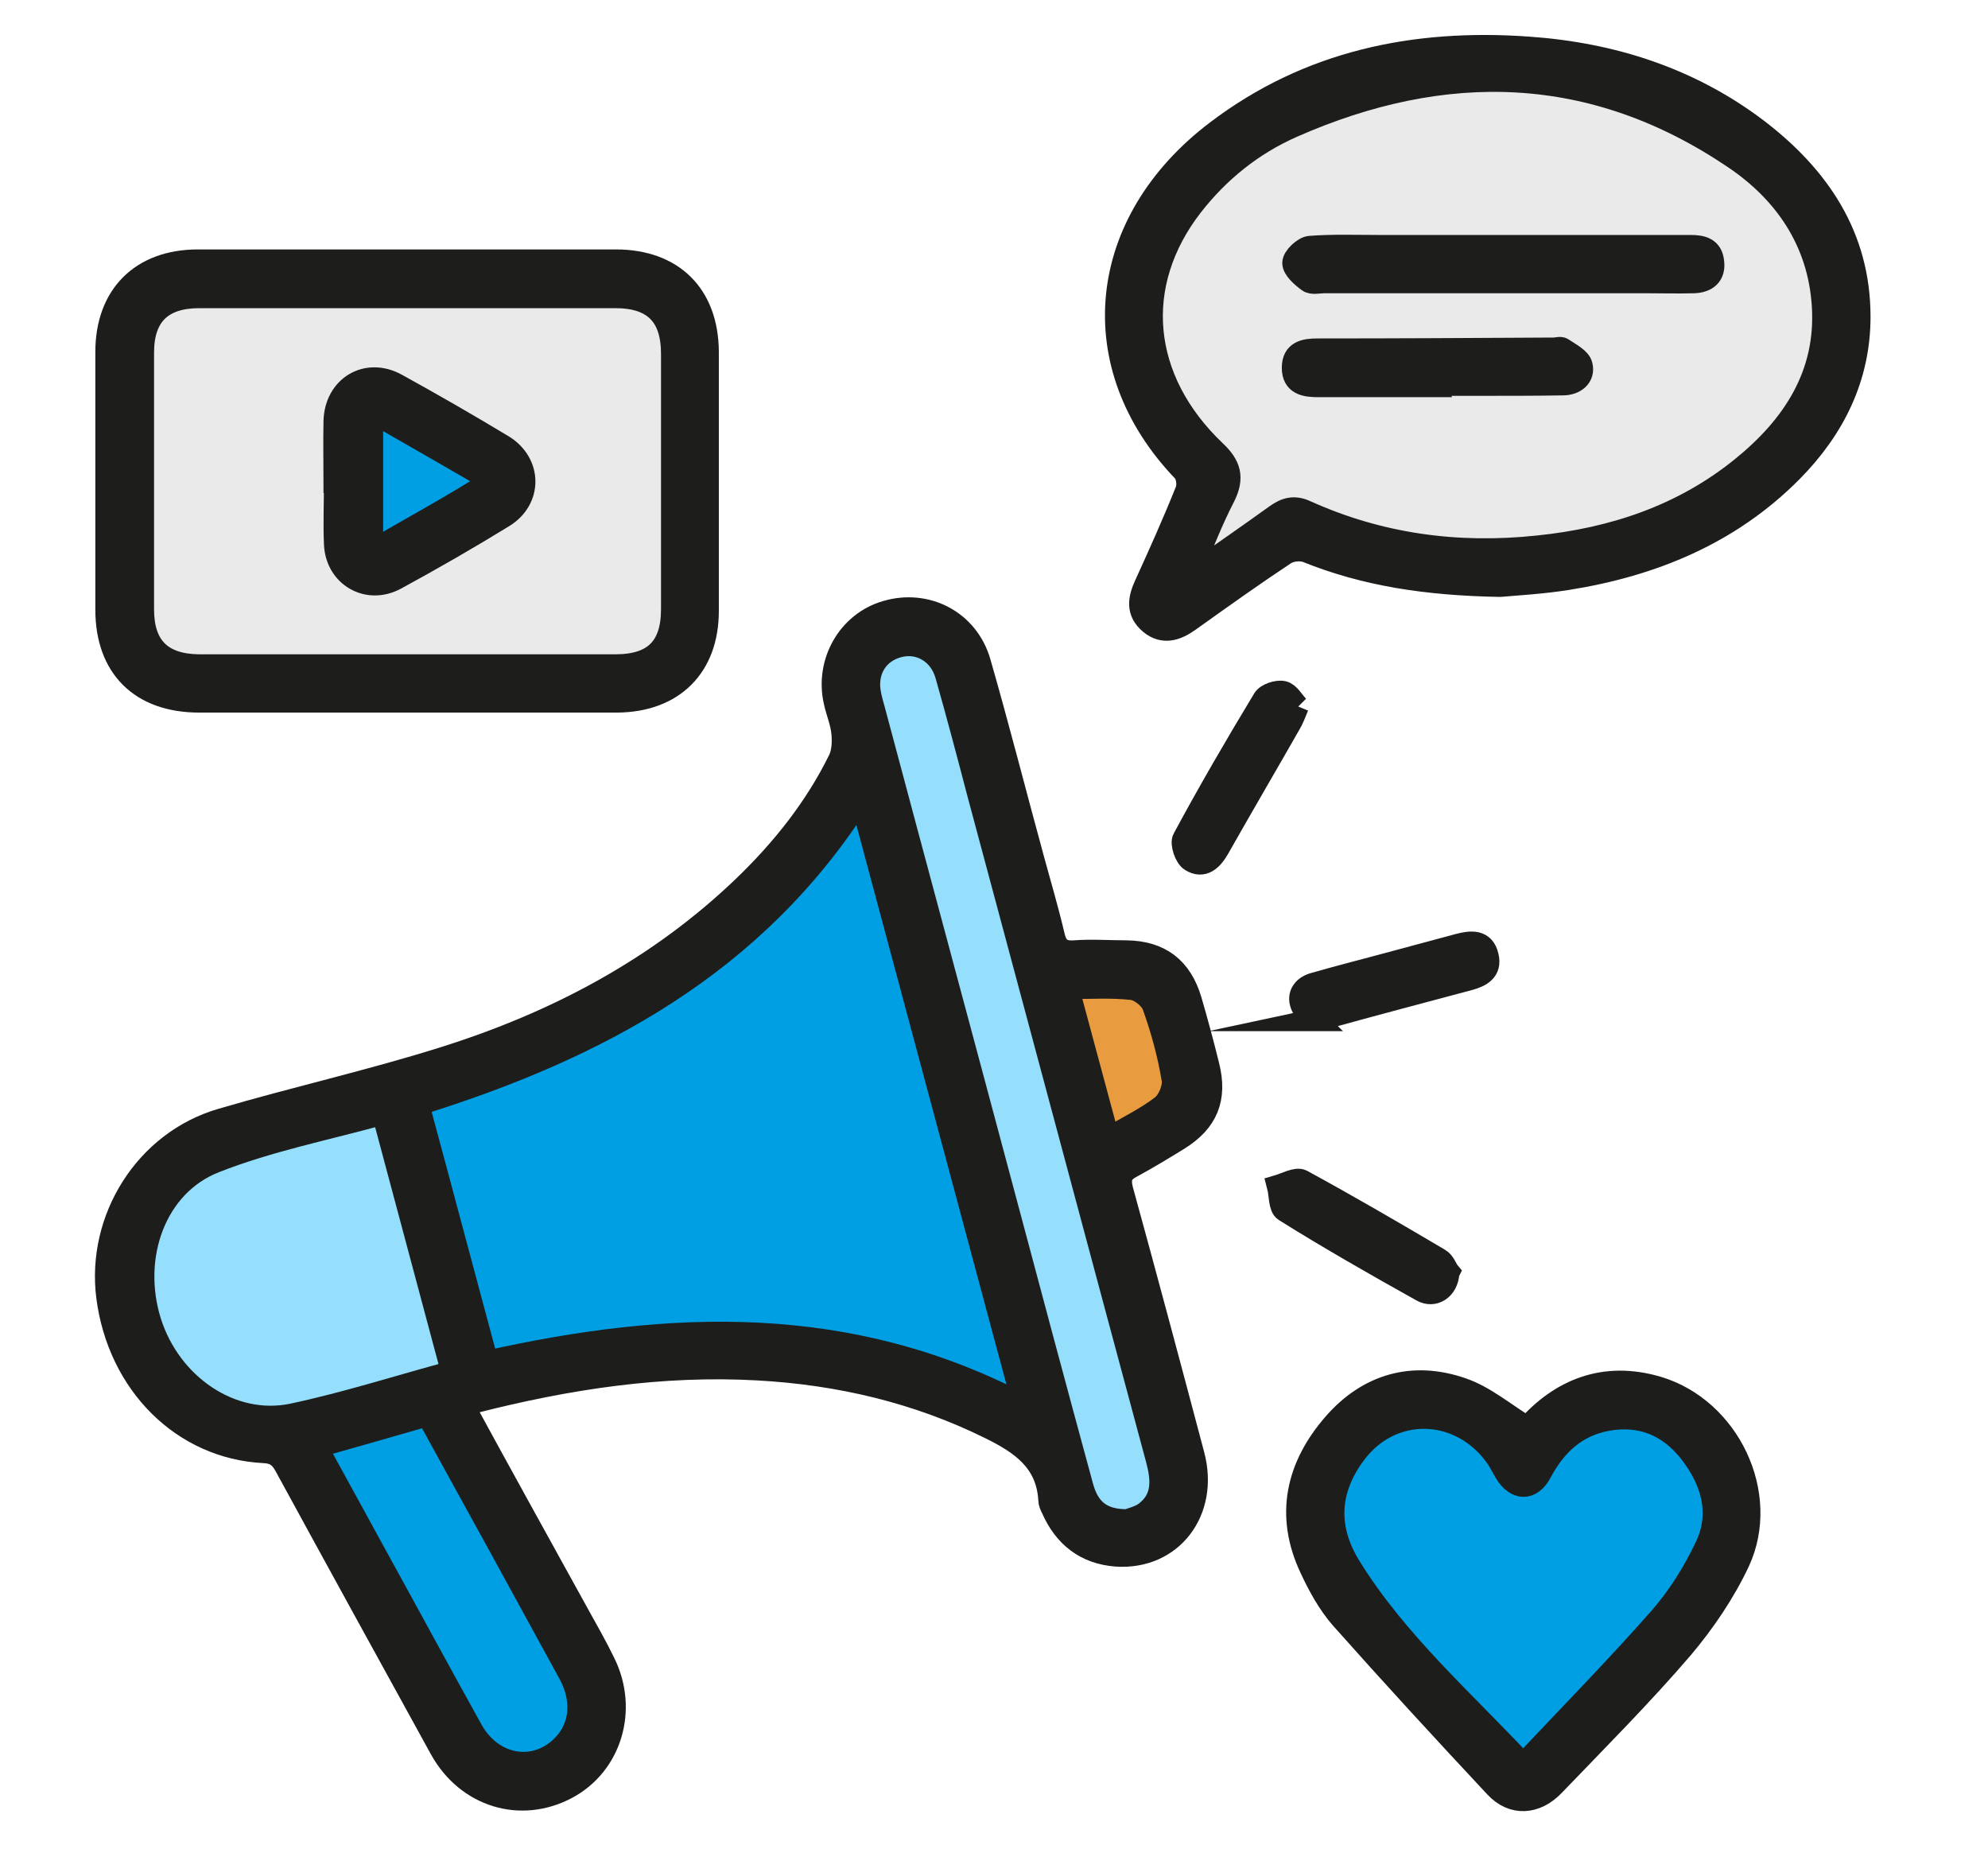
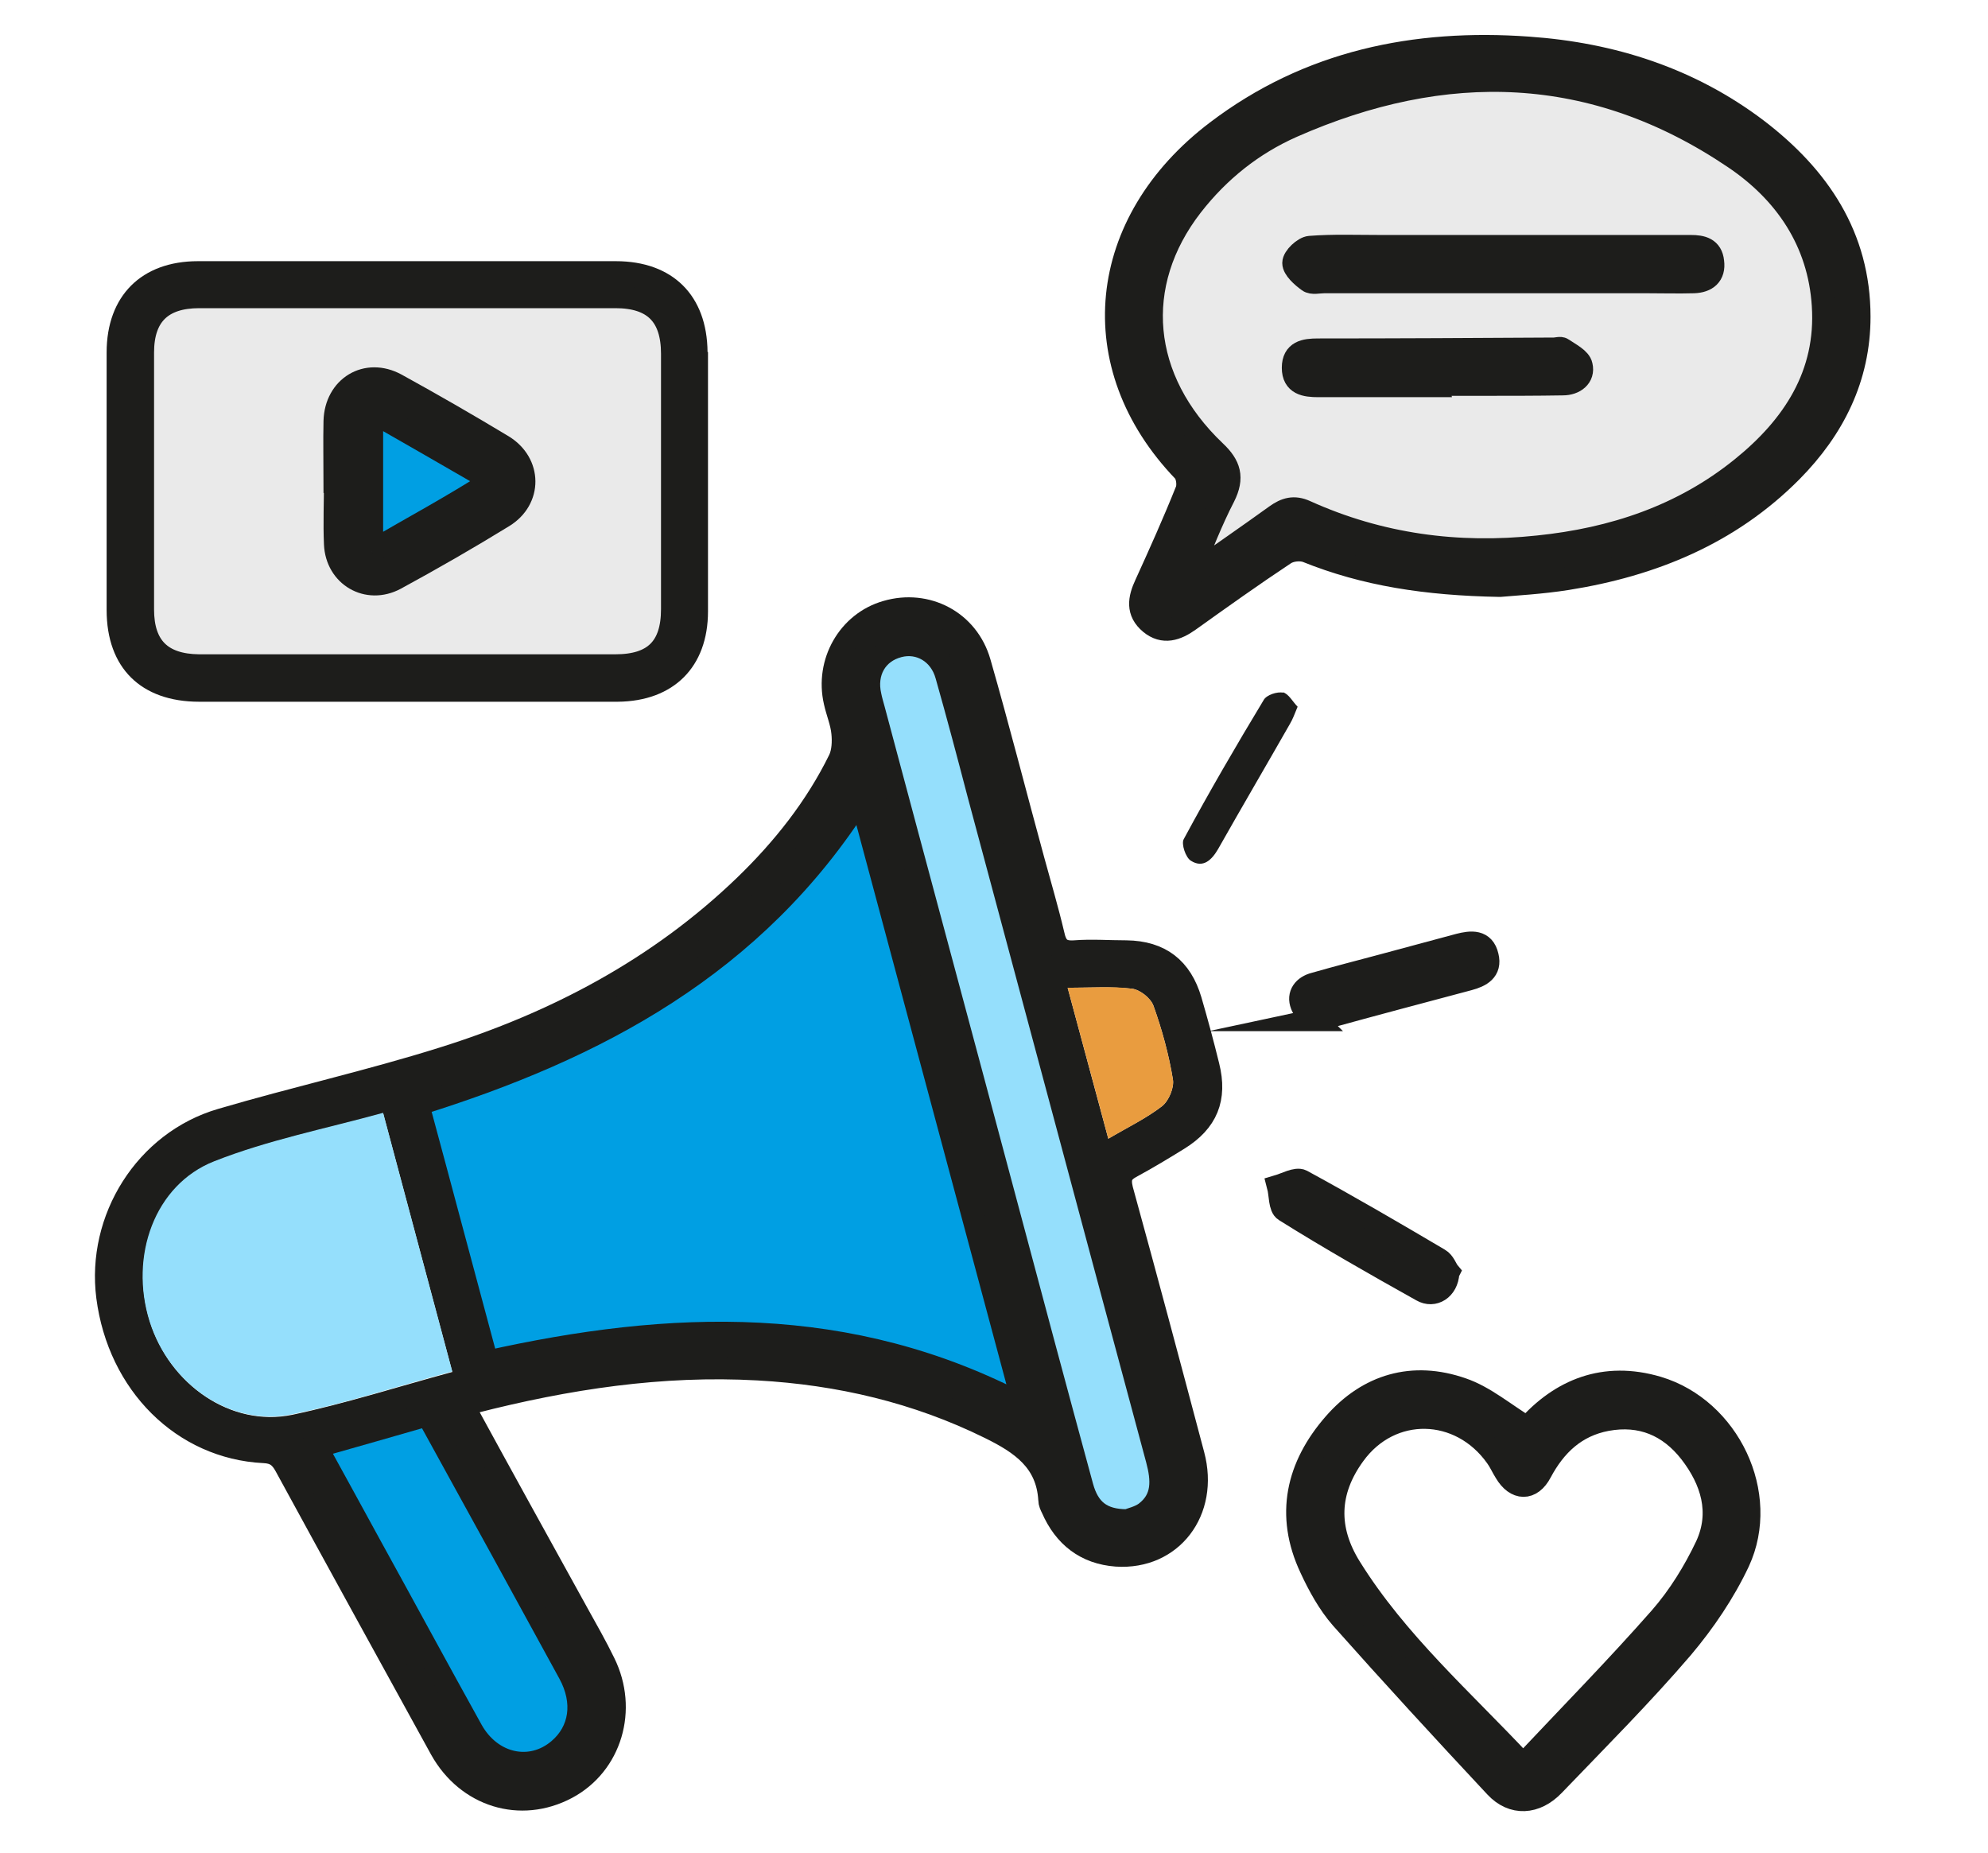
<svg xmlns="http://www.w3.org/2000/svg" id="Laag_1" viewBox="0 0 44 41">
  <defs>
    <style>
      .cls-1 {
        fill: #95dffc;
      }

      .cls-2 {
        fill: #eaeaea;
      }

      .cls-3 {
        fill: #1d1d1b;
      }

      .cls-4 {
        fill: none;
        stroke: #1d1d1b;
        stroke-miterlimit: 10;
        stroke-width: .5px;
      }

      .cls-5 {
        fill: #e99c3f;
      }

      .cls-6 {
        fill: #009fe3;
      }
    </style>
  </defs>
  <g>
    <path class="cls-3" d="M41.15,7.02c0,1.35-.57,2.48-1.5,3.42-1.37,1.38-3.08,2.08-4.97,2.38-.57.09-1.15.12-1.48.15-1.63-.03-2.98-.24-4.27-.76-.14-.05-.36-.03-.49.06-.71.47-1.41.97-2.11,1.47-.28.2-.57.3-.86.06-.3-.25-.25-.54-.1-.86.31-.68.62-1.37.9-2.07.05-.12.02-.34-.06-.43-2.25-2.34-1.92-5.51.73-7.52,2.04-1.55,4.39-2.03,6.9-1.85,1.85.13,3.57.68,5.06,1.81,1.36,1.04,2.26,2.36,2.26,4.14ZM38.54,10.36c1.14-.92,1.9-2.07,1.8-3.6-.09-1.42-.84-2.51-1.97-3.27-3.11-2.1-6.4-2.18-9.78-.69-.88.39-1.62.98-2.22,1.75-1.35,1.74-1.16,3.85.51,5.44.33.31.41.58.2,1-.28.54-.5,1.12-.74,1.68.02.01.04.03.06.04.61-.43,1.22-.85,1.83-1.29.21-.15.4-.21.66-.09,1.64.74,3.36.97,5.14.78,1.66-.17,3.2-.68,4.51-1.74Z" />
    <path class="cls-2" d="M40.35,6.76c.09,1.53-.66,2.68-1.8,3.6-1.31,1.06-2.86,1.56-4.51,1.74-1.78.19-3.5-.04-5.14-.78-.25-.11-.45-.06-.66.09-.61.44-1.22.86-1.83,1.29-.02-.01-.04-.03-.06-.04.25-.56.46-1.14.74-1.68.21-.41.13-.68-.2-1-1.67-1.59-1.86-3.7-.51-5.44.59-.76,1.34-1.36,2.22-1.75,3.37-1.49,6.66-1.4,9.78.69,1.13.76,1.89,1.86,1.97,3.27ZM37.5,6.24c.28-.01.45-.16.42-.45-.03-.29-.25-.34-.49-.34-1.37,0-2.74,0-4.11,0h-2.77c-.51,0-1.03-.02-1.54.02-.14.01-.36.23-.36.35,0,.13.19.3.33.4.08.06.23.02.35.02h7.15c.34,0,.69,0,1.03,0ZM34.6,8.51c.26,0,.47-.16.41-.41-.03-.15-.27-.26-.42-.37-.04-.03-.13,0-.19,0-1.74,0-3.48.01-5.22.02-.29,0-.56.04-.55.4,0,.36.27.4.56.4.87,0,1.74,0,2.61,0h0c.34-.01.69-.01,1.03-.01.59,0,1.18,0,1.78-.01Z" />
    <path class="cls-3" d="M36.69,30.71c1.57.47,2.48,2.36,1.79,3.85-.32.68-.76,1.33-1.25,1.91-.9,1.05-1.88,2.03-2.84,3.03-.4.42-.91.45-1.29.04-1.15-1.23-2.29-2.47-3.41-3.73-.28-.32-.5-.72-.68-1.11-.55-1.17-.3-2.25.52-3.19.75-.86,1.74-1.15,2.83-.77.5.17.94.55,1.45.86.74-.84,1.71-1.24,2.89-.89ZM37.77,34.21c.34-.74.12-1.45-.36-2.07-.47-.6-1.09-.86-1.85-.72-.69.13-1.14.56-1.46,1.16-.21.4-.55.39-.78,0-.07-.11-.12-.23-.2-.34-.8-1.13-2.34-1.17-3.15-.05-.59.81-.62,1.65-.08,2.51,1.03,1.65,2.48,2.92,3.79,4.32.07-.04.11-.05.13-.08.98-1.04,1.99-2.07,2.94-3.15.41-.47.75-1.02,1.02-1.59Z" />
    <path class="cls-3" d="M37.91,5.78c.04.3-.14.44-.42.45-.34.01-.69,0-1.03,0h-7.15c-.12,0-.27.04-.35-.02-.14-.1-.33-.27-.33-.4,0-.13.23-.34.36-.35.51-.04,1.03-.02,1.54-.02h2.77c1.37,0,2.74,0,4.11,0,.25,0,.46.05.49.34Z" />
-     <path class="cls-6" d="M37.42,32.14c.48.62.7,1.33.36,2.07-.27.57-.6,1.12-1.02,1.59-.95,1.08-1.96,2.1-2.94,3.15-.03.03-.06.04-.13.08-1.31-1.4-2.77-2.66-3.79-4.32-.53-.86-.5-1.7.08-2.51.81-1.12,2.36-1.08,3.15.05.08.11.13.23.2.34.23.39.57.39.78,0,.32-.6.77-1.04,1.46-1.16.76-.14,1.39.12,1.85.72Z" />
    <path class="cls-3" d="M35.01,8.1c.06.25-.15.41-.41.41-.59.01-1.19.01-1.78.01-.34,0-.69,0-1.03,0h0c-.87.01-1.74.01-2.61.01-.29,0-.56-.04-.56-.4,0-.36.26-.4.55-.4,1.74,0,3.48-.01,5.22-.02.06,0,.15-.03.19,0,.16.11.39.22.42.37Z" />
    <path class="cls-3" d="M32.93,21.17c.08.32-.15.44-.41.51-1.05.28-2.11.56-3.16.85-.05.01-.1.02-.24.05-.09-.09-.26-.19-.31-.33-.09-.23.05-.41.29-.47.49-.14.99-.27,1.48-.4.57-.15,1.14-.31,1.71-.46.27-.07.55-.1.63.25Z" />
    <path class="cls-3" d="M31.84,27.89c.11.06.16.22.21.28-.02.36-.32.54-.58.39-1.02-.57-2.04-1.15-3.03-1.77-.12-.07-.1-.35-.15-.54.17-.05.4-.18.52-.12,1.03.56,2.04,1.15,3.04,1.74Z" />
    <path class="cls-3" d="M28.39,15.32c.13.03.22.21.33.32-.07.17-.11.28-.17.38-.53.93-1.07,1.85-1.59,2.77-.14.24-.33.43-.6.26-.12-.07-.22-.38-.16-.48.56-1.04,1.16-2.07,1.77-3.08.06-.11.3-.19.43-.16Z" />
    <path class="cls-3" d="M26.73,23.6c.18.72-.03,1.23-.66,1.62-.34.21-.67.41-1.02.6-.23.12-.3.24-.23.52.54,1.96,1.06,3.91,1.58,5.87.33,1.24-.48,2.3-1.7,2.22-.68-.05-1.15-.42-1.42-1.04-.03-.06-.06-.12-.06-.19-.05-.86-.63-1.25-1.32-1.59-1.62-.8-3.34-1.2-5.13-1.3-2.14-.12-4.23.2-6.3.73-.06.01-.12.05-.19.09.84,1.54,1.68,3.06,2.52,4.58.2.36.4.71.58,1.08.51,1.03.15,2.25-.83,2.77-1.02.54-2.2.18-2.78-.86-1.15-2.09-2.3-4.18-3.44-6.27-.11-.2-.23-.3-.48-.31-1.79-.09-3.21-1.5-3.46-3.43-.22-1.72.84-3.43,2.52-3.92,1.63-.48,3.29-.85,4.91-1.36,2.49-.78,4.77-1.98,6.67-3.81.85-.82,1.58-1.74,2.1-2.8.08-.17.09-.4.07-.59-.02-.23-.12-.46-.17-.69-.2-.87.3-1.75,1.14-1.99.89-.26,1.8.21,2.06,1.12.42,1.46.79,2.92,1.19,4.38.15.55.31,1.09.44,1.64.06.28.17.4.47.38.38-.03.76,0,1.15,0,.75.01,1.21.37,1.42,1.08.14.48.27.96.39,1.45ZM25.72,24.48c.15-.12.27-.41.24-.59-.09-.55-.24-1.1-.43-1.63-.06-.17-.3-.36-.48-.38-.45-.05-.91-.02-1.42-.02.3,1.12.6,2.22.9,3.34.44-.26.84-.45,1.19-.72ZM25.35,33.47c.41-.31.38-.73.26-1.18-1.32-4.9-2.63-9.81-3.95-14.72-.23-.88-.46-1.75-.71-2.63-.14-.51-.6-.77-1.06-.65-.5.13-.75.58-.63,1.1.02.1.05.2.08.31.96,3.6,1.93,7.19,2.89,10.79.57,2.14,1.14,4.27,1.72,6.4.14.51.43.75.99.75.07-.03.26-.07.4-.17ZM22.66,31.12c-1.21-4.51-2.4-8.95-3.61-13.46-2.34,3.7-5.85,5.55-9.8,6.78.52,1.92,1.02,3.81,1.53,5.7,4.07-.91,8.03-1.06,11.88.97ZM12.38,38.73c.48-.41.58-1.05.23-1.69-1.01-1.85-2.02-3.69-3.04-5.54-.03-.06-.07-.11-.12-.17-.8.23-1.6.46-2.45.7.42.76.81,1.48,1.2,2.19.75,1.36,1.49,2.73,2.24,4.08.43.77,1.31.96,1.93.43ZM10.01,30.36c-.51-1.91-1.01-3.78-1.53-5.72-1.27.35-2.54.6-3.73,1.07-1.32.52-1.88,2.1-1.43,3.54.44,1.4,1.8,2.34,3.15,2.06,1.18-.25,2.33-.62,3.55-.95Z" />
    <path class="cls-5" d="M25.96,23.89c.03.18-.09.47-.24.59-.35.27-.76.47-1.19.72-.3-1.13-.6-2.22-.9-3.34.5,0,.97-.04,1.42.02.18.02.42.21.48.38.19.53.34,1.08.43,1.63Z" />
    <path class="cls-1" d="M25.61,32.29c.12.45.16.87-.26,1.18-.14.1-.33.14-.4.17-.55,0-.85-.24-.99-.75-.58-2.13-1.15-4.27-1.72-6.4-.96-3.6-1.93-7.19-2.89-10.79-.03-.1-.06-.2-.08-.31-.12-.52.14-.97.63-1.1.46-.12.91.14,1.06.65.25.87.47,1.75.71,2.63,1.31,4.91,2.63,9.81,3.95,14.72Z" />
    <path class="cls-6" d="M19.05,17.66c1.21,4.51,2.4,8.95,3.61,13.46-3.85-2.03-7.81-1.89-11.88-.97-.51-1.89-1.01-3.78-1.53-5.7,3.95-1.24,7.46-3.09,9.8-6.78Z" />
    <path class="cls-3" d="M15.67,7.79c0,1.91,0,3.82,0,5.74,0,1.23-.76,1.99-2,2-1.56,0-3.11,0-4.67,0s-3.06,0-4.59,0c-1.29,0-2.05-.75-2.05-2.03,0-1.9,0-3.8,0-5.7,0-1.25.77-2.02,2.02-2.02,3.08,0,6.17,0,9.25,0,1.26,0,2.02.76,2.03,2.01ZM14.88,13.48c0-1.88,0-3.77,0-5.65,0-.85-.41-1.26-1.26-1.26-3.07,0-6.14,0-9.21,0-.83,0-1.25.41-1.25,1.23,0,1.9,0,3.79,0,5.69,0,.82.41,1.23,1.24,1.24,1.54,0,3.08,0,4.62,0s3.06,0,4.59,0c.86,0,1.26-.4,1.26-1.25Z" />
    <path class="cls-2" d="M14.88,7.83c0,1.88,0,3.77,0,5.65,0,.85-.4,1.25-1.26,1.25-1.53,0-3.06,0-4.59,0s-3.08,0-4.62,0c-.83,0-1.24-.41-1.24-1.24,0-1.9,0-3.8,0-5.69,0-.82.42-1.23,1.25-1.23,3.07,0,6.14,0,9.21,0,.85,0,1.26.41,1.26,1.26ZM11.14,11.43c.62-.38.61-1.18-.01-1.56-.77-.47-1.56-.93-2.36-1.36-.65-.36-1.33.06-1.36.81-.01.45,0,.89,0,1.34h0c0,.46-.02.92,0,1.38.03.7.71,1.1,1.33.77.81-.44,1.61-.9,2.39-1.38Z" />
    <path class="cls-6" d="M12.6,37.04c.35.64.26,1.27-.23,1.69-.62.53-1.5.35-1.93-.43-.76-1.36-1.5-2.72-2.24-4.08-.39-.71-.78-1.43-1.2-2.19.85-.24,1.64-.47,2.45-.7.05.07.09.12.12.17,1.01,1.85,2.03,3.69,3.04,5.54Z" />
    <path class="cls-3" d="M11.13,9.87c.62.38.63,1.18.01,1.56-.78.48-1.58.94-2.39,1.38-.62.33-1.3-.07-1.33-.77-.02-.46,0-.92,0-1.38h0c0-.45-.01-.89,0-1.34.02-.75.7-1.17,1.36-.81.8.44,1.58.89,2.36,1.36ZM8.23,12.2c.91-.53,1.77-.99,2.66-1.56-.95-.55-1.77-1.02-2.66-1.53v3.1Z" />
    <path class="cls-1" d="M8.48,24.63c.52,1.94,1.02,3.82,1.53,5.72-1.22.33-2.37.71-3.55.95-1.35.28-2.71-.66-3.15-2.06-.45-1.44.11-3.02,1.43-3.54,1.19-.47,2.46-.72,3.73-1.07Z" />
    <path class="cls-6" d="M10.9,10.63c-.9.57-1.75,1.03-2.66,1.56v-3.1c.89.51,1.72.99,2.66,1.53Z" />
  </g>
  <g>
    <path class="cls-4" d="M10.27,31.14c.84,1.54,1.68,3.06,2.52,4.58.2.36.4.71.58,1.08.51,1.03.15,2.25-.83,2.77-1.02.54-2.2.18-2.78-.86-1.15-2.09-2.3-4.18-3.44-6.27-.11-.2-.23-.3-.48-.31-1.79-.09-3.21-1.5-3.46-3.43-.22-1.72.84-3.43,2.52-3.92,1.63-.48,3.29-.85,4.91-1.36,2.49-.78,4.77-1.98,6.67-3.81.85-.82,1.58-1.74,2.1-2.8.08-.17.09-.4.07-.59-.02-.23-.12-.46-.17-.69-.2-.87.3-1.75,1.14-1.99.89-.26,1.8.21,2.06,1.12.42,1.46.79,2.92,1.19,4.38.15.55.31,1.09.44,1.64.06.28.17.4.47.38.38-.03.76,0,1.15,0,.75.01,1.21.37,1.42,1.08.14.48.27.96.39,1.45.18.72-.03,1.23-.66,1.62-.34.21-.67.41-1.02.6-.23.12-.3.24-.23.52.54,1.96,1.06,3.91,1.58,5.87.33,1.24-.48,2.3-1.7,2.22-.68-.05-1.15-.42-1.42-1.04-.03-.06-.06-.12-.06-.19-.05-.86-.63-1.25-1.32-1.59-1.62-.8-3.34-1.2-5.13-1.3-2.14-.12-4.23.2-6.3.73-.06.01-.12.05-.19.09Z" />
    <path class="cls-4" d="M19.05,17.66c-2.34,3.7-5.85,5.55-9.8,6.78.52,1.92,1.02,3.81,1.53,5.7,4.07-.91,8.03-1.06,11.88.97-1.21-4.51-2.4-8.95-3.61-13.46Z" />
    <path class="cls-4" d="M24.95,33.65c.07-.03.26-.07.4-.17.41-.31.38-.73.26-1.18-1.32-4.9-2.63-9.81-3.95-14.72-.23-.88-.46-1.75-.71-2.63-.14-.51-.6-.77-1.06-.65-.5.13-.75.58-.63,1.1.02.1.05.2.08.31.96,3.6,1.93,7.19,2.89,10.79.57,2.14,1.14,4.27,1.72,6.4.14.51.43.75.99.75Z" />
-     <path class="cls-4" d="M10.01,30.36c-.51-1.91-1.01-3.78-1.53-5.72-1.27.35-2.54.6-3.73,1.07-1.32.52-1.88,2.1-1.43,3.54.44,1.4,1.8,2.34,3.15,2.06,1.18-.25,2.33-.62,3.55-.95Z" />
    <path class="cls-4" d="M7,32.02c.42.76.81,1.48,1.2,2.19.75,1.36,1.49,2.73,2.24,4.08.43.77,1.31.96,1.93.43.48-.41.58-1.05.23-1.69-1.01-1.85-2.02-3.69-3.04-5.54-.03-.06-.07-.11-.12-.17-.8.23-1.6.46-2.45.7Z" />
-     <path class="cls-4" d="M23.63,21.86c.3,1.12.6,2.22.9,3.34.44-.26.84-.45,1.19-.72.15-.12.27-.41.24-.59-.09-.55-.24-1.1-.43-1.63-.06-.17-.3-.36-.48-.38-.45-.05-.91-.02-1.42-.02Z" />
    <path class="cls-4" d="M33.19,12.96c-1.63-.03-2.98-.24-4.27-.76-.14-.05-.36-.03-.49.06-.71.47-1.41.97-2.11,1.47-.28.2-.57.3-.86.06-.3-.25-.25-.54-.1-.86.31-.68.62-1.37.9-2.07.05-.12.02-.34-.06-.43-2.25-2.34-1.92-5.51.73-7.52,2.04-1.55,4.39-2.03,6.9-1.85,1.85.13,3.57.68,5.06,1.81,1.36,1.04,2.26,2.36,2.26,4.14,0,1.35-.57,2.48-1.5,3.42-1.37,1.38-3.08,2.08-4.97,2.38-.57.09-1.15.12-1.48.15Z" />
    <path class="cls-4" d="M26.35,12.66s.04.03.06.04c.61-.43,1.22-.85,1.83-1.29.21-.15.4-.21.66-.09,1.64.74,3.36.97,5.14.78,1.66-.17,3.2-.68,4.51-1.74,1.14-.92,1.9-2.07,1.8-3.6-.09-1.42-.84-2.51-1.97-3.27-3.11-2.1-6.4-2.18-9.78-.69-.88.39-1.62.98-2.22,1.75-1.35,1.74-1.16,3.85.51,5.44.33.31.41.58.2,1-.28.54-.5,1.12-.74,1.68Z" />
-     <path class="cls-4" d="M9,15.52c-1.53,0-3.06,0-4.59,0-1.29,0-2.05-.75-2.05-2.03,0-1.9,0-3.8,0-5.7,0-1.25.77-2.02,2.02-2.02,3.08,0,6.17,0,9.25,0,1.26,0,2.02.76,2.03,2.01,0,1.91,0,3.82,0,5.74,0,1.23-.76,1.99-2,2-1.56,0-3.11,0-4.67,0Z" />
    <path class="cls-4" d="M9.03,14.73c1.53,0,3.06,0,4.59,0,.86,0,1.26-.4,1.26-1.25,0-1.88,0-3.77,0-5.65,0-.85-.41-1.26-1.26-1.26-3.07,0-6.14,0-9.21,0-.83,0-1.25.41-1.25,1.23,0,1.9,0,3.79,0,5.69,0,.82.41,1.23,1.24,1.24,1.54,0,3.08,0,4.62,0Z" />
    <path class="cls-4" d="M33.8,31.6c.74-.84,1.71-1.24,2.89-.89,1.57.47,2.48,2.36,1.79,3.85-.32.68-.76,1.33-1.25,1.91-.9,1.05-1.88,2.03-2.84,3.03-.4.42-.91.45-1.29.04-1.15-1.23-2.29-2.47-3.41-3.73-.28-.32-.5-.72-.68-1.11-.55-1.17-.3-2.25.52-3.19.75-.86,1.74-1.15,2.83-.77.5.17.94.55,1.45.86Z" />
    <path class="cls-4" d="M33.68,39.03c.07-.04.11-.05.13-.08.98-1.04,1.99-2.07,2.94-3.15.41-.47.75-1.02,1.02-1.59.34-.74.12-1.45-.36-2.07-.47-.6-1.09-.86-1.85-.72-.69.13-1.14.56-1.46,1.16-.21.4-.55.39-.78,0-.07-.11-.12-.23-.2-.34-.8-1.13-2.34-1.17-3.15-.05-.59.81-.62,1.65-.08,2.51,1.03,1.65,2.48,2.92,3.79,4.32Z" />
-     <path class="cls-4" d="M28.72,15.63c-.07.17-.11.28-.17.38-.53.93-1.07,1.85-1.59,2.77-.14.24-.33.43-.6.26-.12-.07-.22-.38-.16-.48.56-1.04,1.16-2.07,1.77-3.08.06-.11.3-.19.43-.16.13.03.22.21.33.32Z" />
    <path class="cls-4" d="M32.05,28.17c-.02.36-.32.54-.58.39-1.02-.57-2.04-1.15-3.03-1.77-.12-.07-.1-.35-.15-.54.17-.05.4-.18.52-.12,1.03.56,2.04,1.15,3.04,1.74.11.06.16.22.21.28Z" />
    <path class="cls-4" d="M29.12,22.57c-.09-.09-.26-.19-.31-.33-.09-.23.05-.41.29-.47.49-.14.99-.27,1.48-.4.57-.15,1.14-.31,1.71-.46.27-.07.55-.1.63.25.08.32-.15.44-.41.51-1.05.28-2.11.56-3.16.85-.05.01-.1.02-.24.05Z" />
    <path class="cls-4" d="M33.31,5.45c1.37,0,2.74,0,4.11,0,.25,0,.46.05.49.34.04.3-.14.44-.42.45-.34.01-.69,0-1.03,0h-7.15c-.12,0-.27.04-.35-.02-.14-.1-.33-.27-.33-.4,0-.13.23-.34.36-.35.51-.04,1.03-.02,1.54-.02h2.77Z" />
    <path class="cls-4" d="M31.79,8.54c-.87,0-1.74,0-2.61,0-.29,0-.56-.04-.56-.4,0-.36.26-.4.55-.4,1.74,0,3.48-.01,5.22-.02.06,0,.15-.03.19,0,.16.11.39.22.42.37.06.25-.15.41-.41.41-.59.01-1.19.01-1.78.01-.34,0-.69,0-1.03,0h0Z" />
    <path class="cls-4" d="M7.41,10.66c0-.45-.01-.89,0-1.34.02-.75.7-1.17,1.36-.81.8.44,1.58.89,2.36,1.36.62.38.63,1.18.01,1.56-.78.48-1.58.94-2.39,1.38-.62.33-1.3-.07-1.33-.77-.02-.46,0-.92,0-1.38h0Z" />
    <path class="cls-4" d="M8.23,12.2c.91-.53,1.77-.99,2.66-1.56-.95-.55-1.77-1.02-2.66-1.53v3.1Z" />
  </g>
</svg>